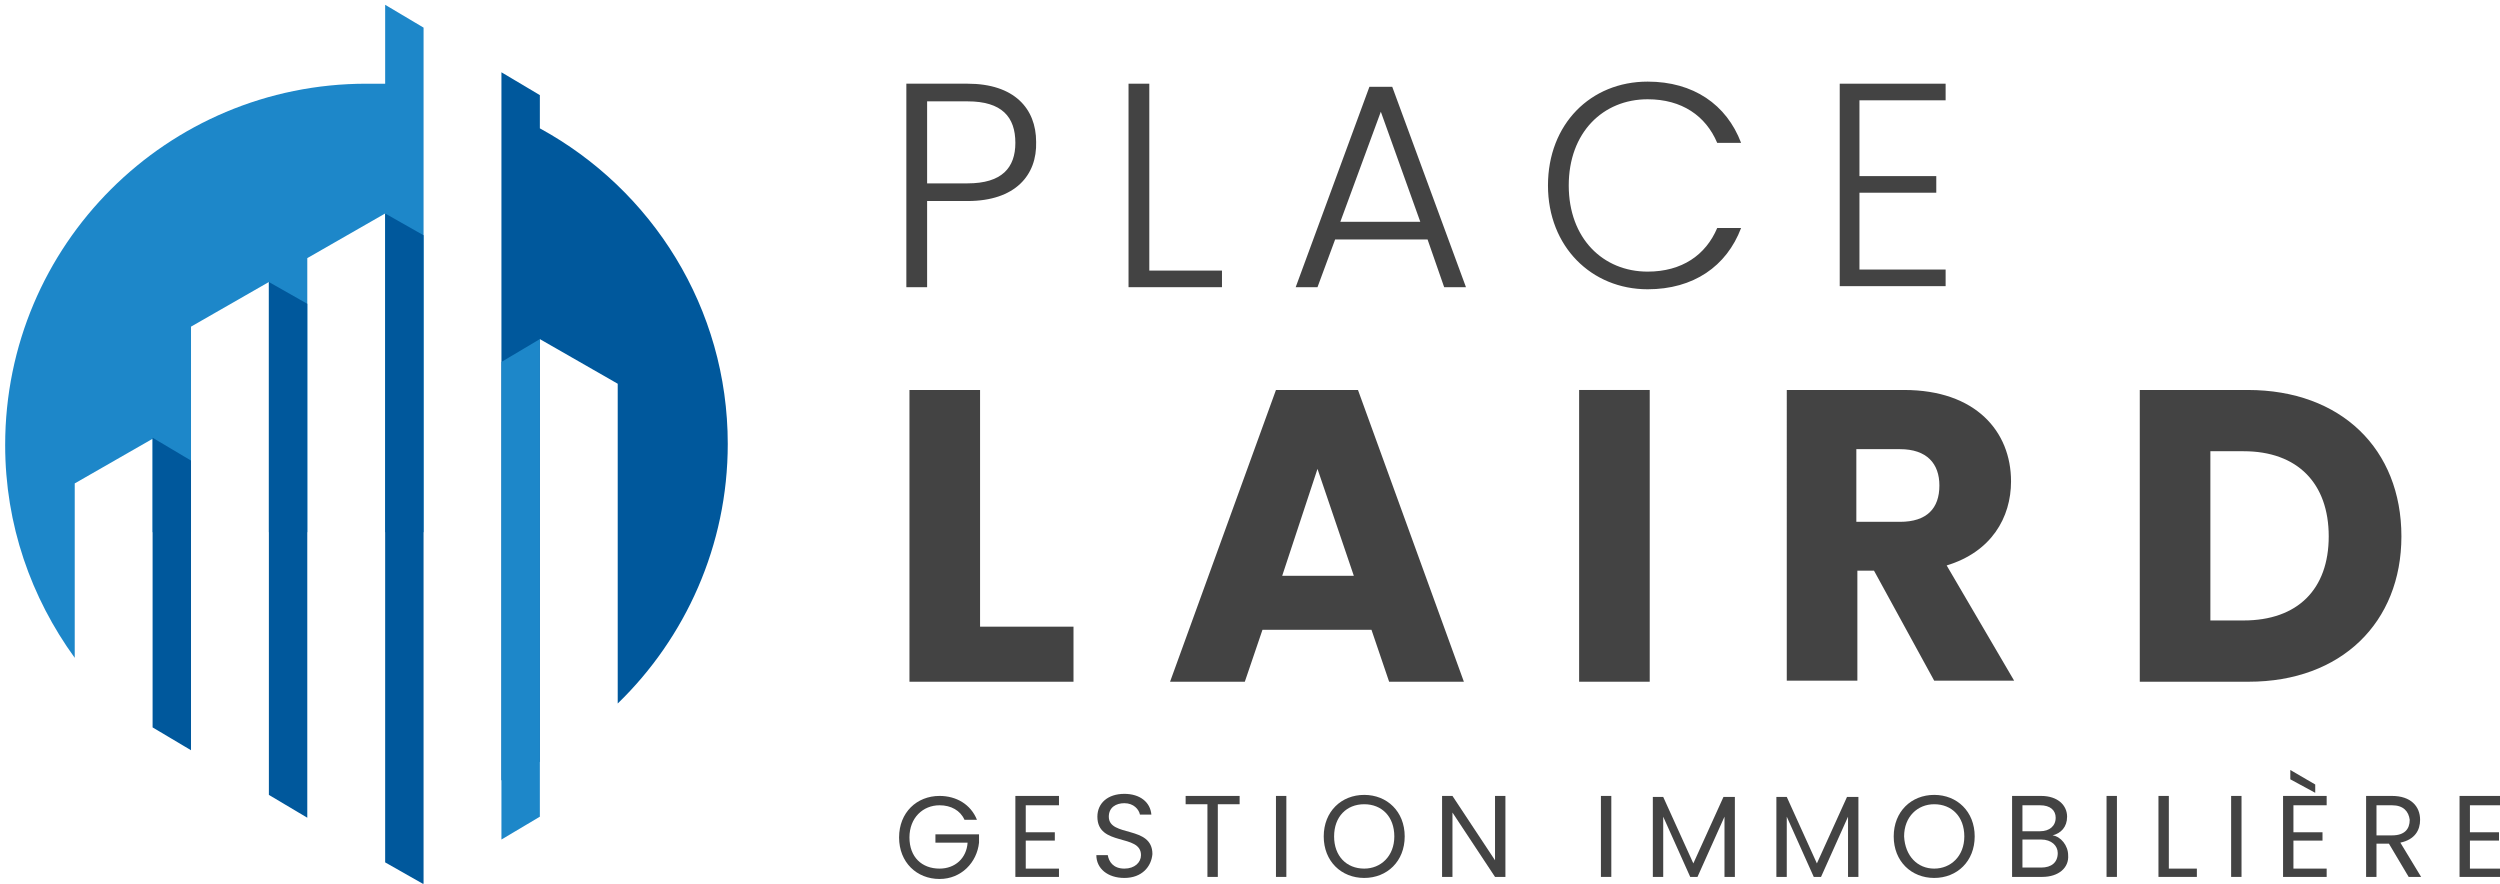
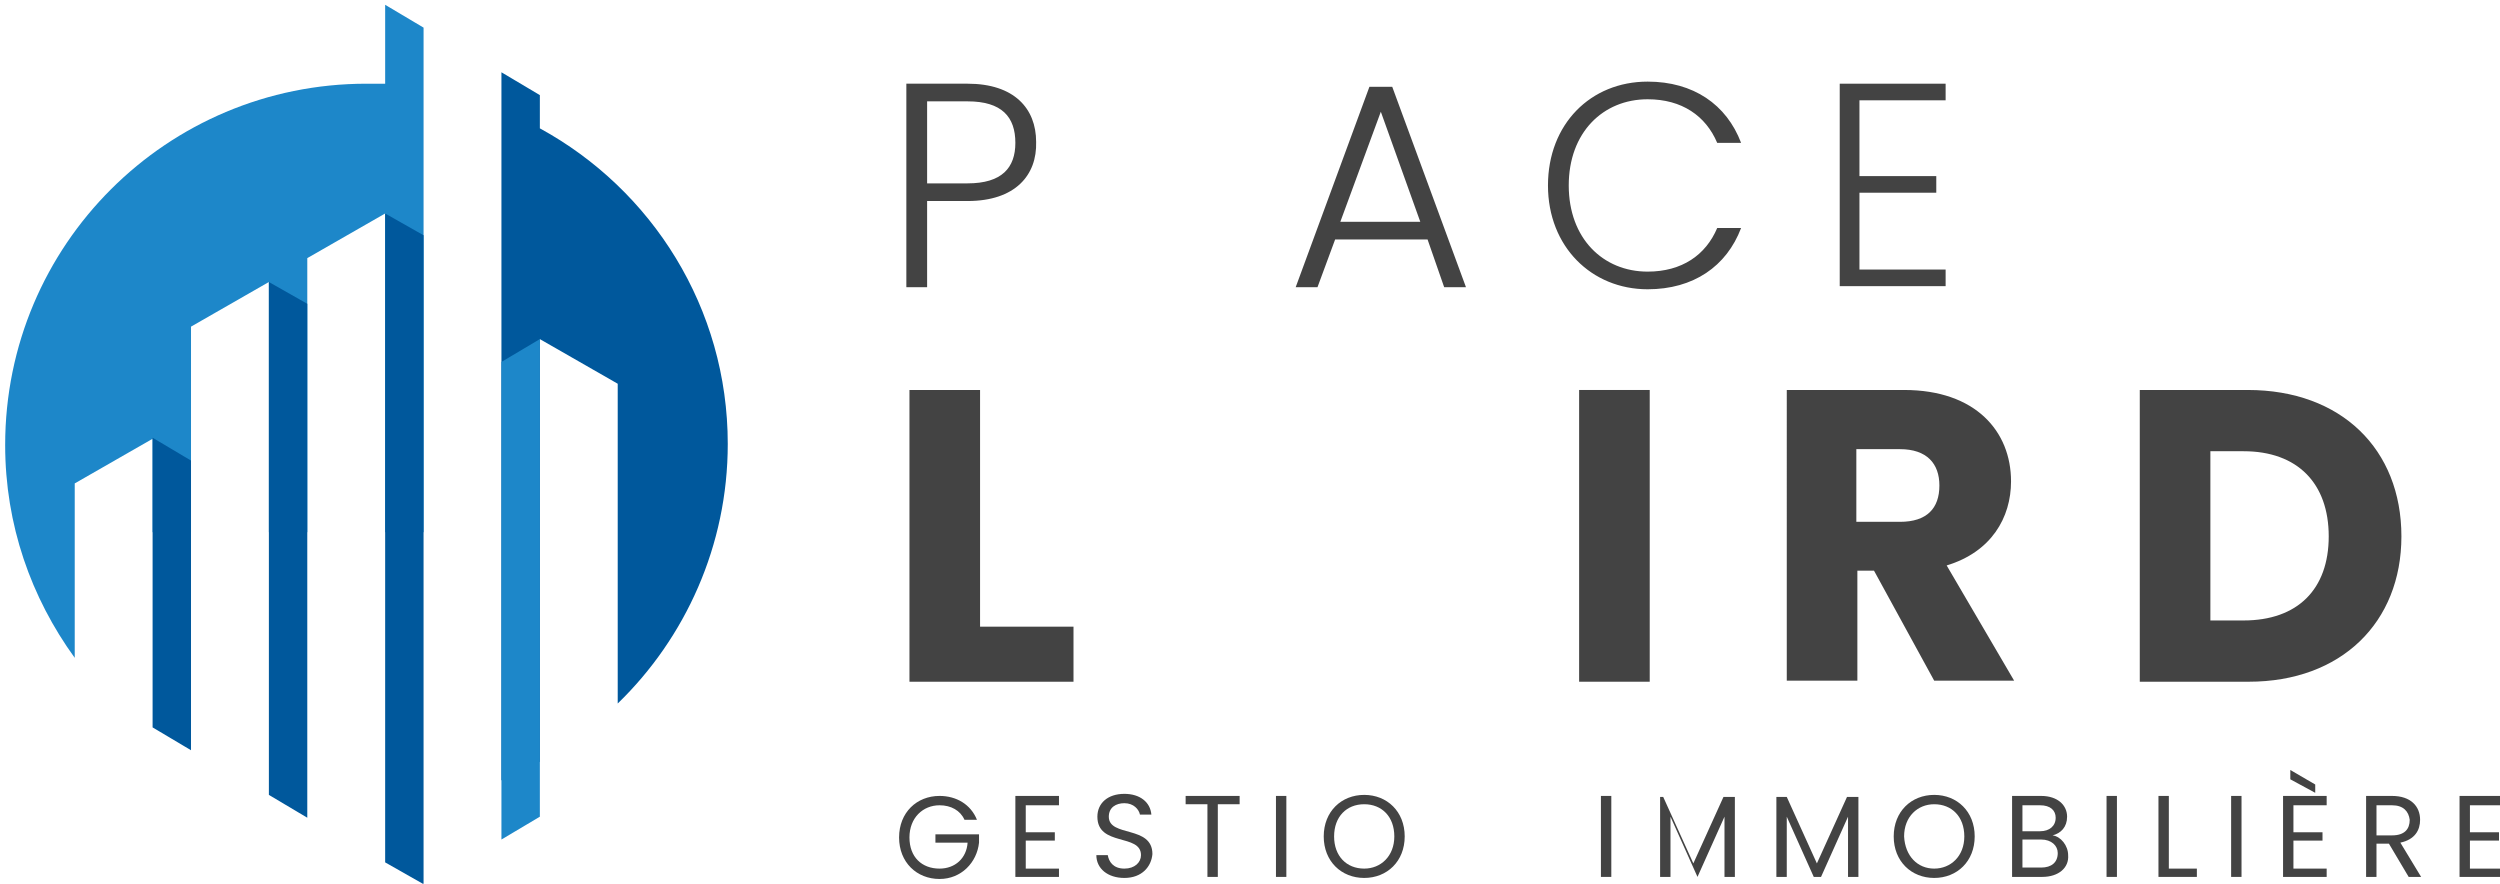
<svg xmlns="http://www.w3.org/2000/svg" version="1.1" id="Layer_1" x="0px" y="0px" width="314px" height="111px" viewBox="0 0 314 111" enable-background="new 0 0 314 111" xml:space="preserve">
  <g>
    <path fill="#1D87C9" d="M19.166,66.846h4.825V41.026l9.78-5.607v31.427h4.825V32.42l9.78-5.607v40.033h4.825V3.471l-4.825-2.869   v9.911c-0.782,0-1.565,0-2.347,0c-25.037,0-45.38,20.212-45.38,45.38c0,10.041,3.26,19.169,8.737,26.732V60.717l9.78-5.607V66.846z   " />
    <path fill="#00589C" d="M67.806,16.12v-4.173L62.98,9.078v88.934c1.695-0.651,3.26-1.434,4.825-2.347V42.591l9.78,5.607v40.164   c8.476-8.216,13.822-19.821,13.822-32.601C91.408,38.679,81.889,23.813,67.806,16.12z" />
    <polygon fill="#1D87C9" points="67.806,42.591 67.806,102.576 62.98,105.445 62.98,45.46  " />
    <polygon fill="#00589C" points="53.2,111.053 53.2,29.551 48.375,26.813 48.375,108.314  " />
    <polygon fill="#00589C" points="38.595,102.707 38.595,38.158 33.771,35.419 33.771,99.838  " />
    <polygon fill="#00589C" points="23.99,94.23 23.99,57.848 19.166,54.979 19.166,91.361  " />
  </g>
  <g>
    <path fill="#434343" d="M121.531,25.248h-5.085v10.824h-2.608V10.512h7.694c5.868,0,8.606,3.13,8.606,7.303   C130.268,21.988,127.53,25.248,121.531,25.248z M121.531,23.031c4.303,0,5.999-1.956,5.999-5.085c0-3.26-1.695-5.216-5.999-5.216   h-5.085v10.302H121.531z" />
-     <path fill="#434343" d="M144.352,10.512v23.473h9.128v2.086h-11.736V10.512H144.352z" />
    <path fill="#434343" d="M179.3,30.073h-11.606l-2.217,5.999h-2.738l9.259-25.168h2.868l9.26,25.168h-2.738L179.3,30.073z    M173.432,14.033l-5.086,13.823h10.041L173.432,14.033z" />
    <path fill="#434343" d="M206.945,10.251c5.737,0,9.91,2.869,11.736,7.694h-3c-1.434-3.391-4.434-5.477-8.736-5.477   c-5.607,0-9.911,4.173-9.911,10.824c0,6.65,4.304,10.823,9.911,10.823c4.303,0,7.303-2.086,8.736-5.477h3   c-1.826,4.825-5.999,7.694-11.736,7.694c-7.042,0-12.52-5.347-12.52-13.04C194.426,15.598,199.773,10.251,206.945,10.251z" />
    <path fill="#434343" d="M244.37,12.599h-10.823v9.52h9.65v2.086h-9.65v9.65h10.823v2.086h-13.301V10.512h13.301V12.599z" />
    <path fill="#434343" d="M123.096,48.981v29.732h11.736v6.911h-20.604V48.981H123.096z" />
-     <path fill="#434343" d="M172.258,79.104h-13.692l-2.217,6.521h-9.389l13.301-36.643h10.302l13.301,36.643h-9.389L172.258,79.104z    M165.477,58.892l-4.434,13.432h8.998L165.477,58.892z" />
    <path fill="#434343" d="M198.338,48.981h8.867v36.643h-8.867V48.981z" />
    <path fill="#434343" d="M239.154,48.981c8.998,0,13.432,5.216,13.432,11.476c0,4.563-2.479,8.867-8.085,10.563l8.476,14.475   h-10.041l-7.563-13.823h-2.087v13.823h-8.867V48.981H239.154z M238.633,56.414h-5.477v9.128h5.477c3.391,0,4.955-1.695,4.955-4.563   C243.588,58.24,242.023,56.414,238.633,56.414z" />
    <path fill="#434343" d="M301.617,67.367c0,10.824-7.563,18.257-19.17,18.257h-13.691V48.981h13.562   C294.054,48.981,301.617,56.414,301.617,67.367z M281.796,77.93c6.78,0,10.692-3.912,10.692-10.563s-3.912-10.692-10.692-10.692   h-4.173V77.93H281.796z" />
  </g>
  <g>
    <path fill="#434343" d="M122.705,102.968h-1.565c-0.521-1.174-1.695-1.825-3.13-1.825c-2.086,0-3.782,1.564-3.782,4.042   s1.565,3.912,3.782,3.912c1.956,0,3.391-1.304,3.521-3.261h-4.042v-1.043h5.477v1.043c-0.261,2.479-2.217,4.564-4.956,4.564   c-2.869,0-5.085-2.086-5.085-5.216s2.217-5.216,5.085-5.216C120.097,99.969,121.922,101.012,122.705,102.968z" />
    <path fill="#434343" d="M133.007,101.143h-4.173v3.39h3.651v1.044h-3.651v3.521h4.173v1.043h-5.477V99.969h5.477V101.143z" />
    <path fill="#434343" d="M141.222,110.27c-2.086,0-3.521-1.173-3.521-2.868h1.435c0.13,0.782,0.652,1.695,2.086,1.695   c1.304,0,2.086-0.782,2.086-1.695c0-2.738-5.477-1.044-5.477-4.825c0-1.695,1.304-2.869,3.391-2.869c1.956,0,3.26,1.044,3.39,2.608   h-1.434c-0.13-0.651-0.783-1.435-1.956-1.435c-1.043,0-1.956,0.521-1.956,1.695c0,2.608,5.477,1.043,5.477,4.695   C144.612,108.836,143.439,110.27,141.222,110.27z" />
    <path fill="#434343" d="M148.785,99.969h6.912v1.043h-2.739v9.128h-1.304v-9.128h-2.738v-1.043H148.785z" />
    <path fill="#434343" d="M160.261,99.969h1.304v10.171h-1.304V99.969z" />
    <path fill="#434343" d="M171.346,110.27c-2.869,0-5.086-2.086-5.086-5.215c0-3.131,2.217-5.217,5.086-5.217   c2.868,0,5.085,2.086,5.085,5.217C176.431,108.184,174.214,110.27,171.346,110.27z M171.346,109.097   c2.086,0,3.781-1.565,3.781-4.042c0-2.479-1.564-4.043-3.781-4.043c-2.218,0-3.782,1.564-3.782,4.043   C167.563,107.531,169.128,109.097,171.346,109.097z" />
-     <path fill="#434343" d="M189.08,99.969v10.171h-1.305l-5.346-8.085v8.085h-1.305V99.969h1.305l5.346,8.084v-8.084H189.08z" />
    <path fill="#434343" d="M201.076,99.969h1.305v10.171h-1.305V99.969z" />
-     <path fill="#434343" d="M207.467,100.099h1.434l3.782,8.346l3.782-8.346h1.434v10.041h-1.304v-7.563l-3.391,7.563h-0.913   l-3.391-7.563v7.563h-1.304v-10.041H207.467z" />
+     <path fill="#434343" d="M207.467,100.099h1.434l3.782,8.346l3.782-8.346h1.434v10.041h-1.304v-7.563l-3.391,7.563l-3.391-7.563v7.563h-1.304v-10.041H207.467z" />
    <path fill="#434343" d="M222.984,100.099h1.435l3.782,8.346l3.781-8.346h1.434v10.041h-1.304v-7.563l-3.39,7.563h-0.914   l-3.39-7.563v7.563h-1.304v-10.041H222.984z" />
    <path fill="#434343" d="M242.936,110.27c-2.869,0-5.086-2.086-5.086-5.215c0-3.131,2.217-5.217,5.086-5.217   s5.086,2.086,5.086,5.217C248.021,108.184,245.805,110.27,242.936,110.27z M242.936,109.097c2.087,0,3.782-1.565,3.782-4.042   c0-2.479-1.565-4.043-3.782-4.043c-2.086,0-3.781,1.564-3.781,4.043C239.285,107.531,240.85,109.097,242.936,109.097z" />
    <path fill="#434343" d="M256.498,110.14h-3.781V99.969h3.65c2.086,0,3.26,1.174,3.26,2.607c0,1.305-0.781,2.086-1.825,2.348   c1.044,0.131,1.956,1.304,1.956,2.478C259.889,108.967,258.584,110.14,256.498,110.14z M256.236,101.143h-2.217v3.26h2.217   c1.174,0,1.957-0.652,1.957-1.695C258.193,101.794,257.541,101.143,256.236,101.143z M256.367,105.445h-2.348v3.521h2.348   c1.305,0,2.086-0.652,2.086-1.826C258.453,106.228,257.672,105.445,256.367,105.445z" />
    <path fill="#434343" d="M264.582,99.969h1.305v10.171h-1.305V99.969z" />
    <path fill="#434343" d="M272.406,99.969v9.128h3.521v1.043h-4.824V99.969H272.406z" />
    <path fill="#434343" d="M280.23,99.969h1.305v10.171h-1.305V99.969z" />
    <path fill="#434343" d="M292.229,101.143h-4.174v3.39h3.652v1.044h-3.652v3.521h4.174v1.043h-5.478V99.969h5.478V101.143z    M287.664,96.709l3.129,1.824v1.044l-3.129-1.695V96.709z" />
    <path fill="#434343" d="M300.443,99.969c2.348,0,3.521,1.304,3.521,2.999c0,1.304-0.652,2.478-2.479,2.868l2.608,4.304h-1.565   l-2.477-4.173h-1.565v4.173h-1.304V99.969H300.443z M300.443,101.143h-1.956v3.781h1.956c1.564,0,2.217-0.783,2.217-1.956   C302.529,101.924,301.878,101.143,300.443,101.143z" />
    <path fill="#434343" d="M314.396,101.143h-4.173v3.39h3.651v1.044h-3.651v3.521h4.173v1.043h-5.477V99.969h5.477V101.143z" />
  </g>
</svg>